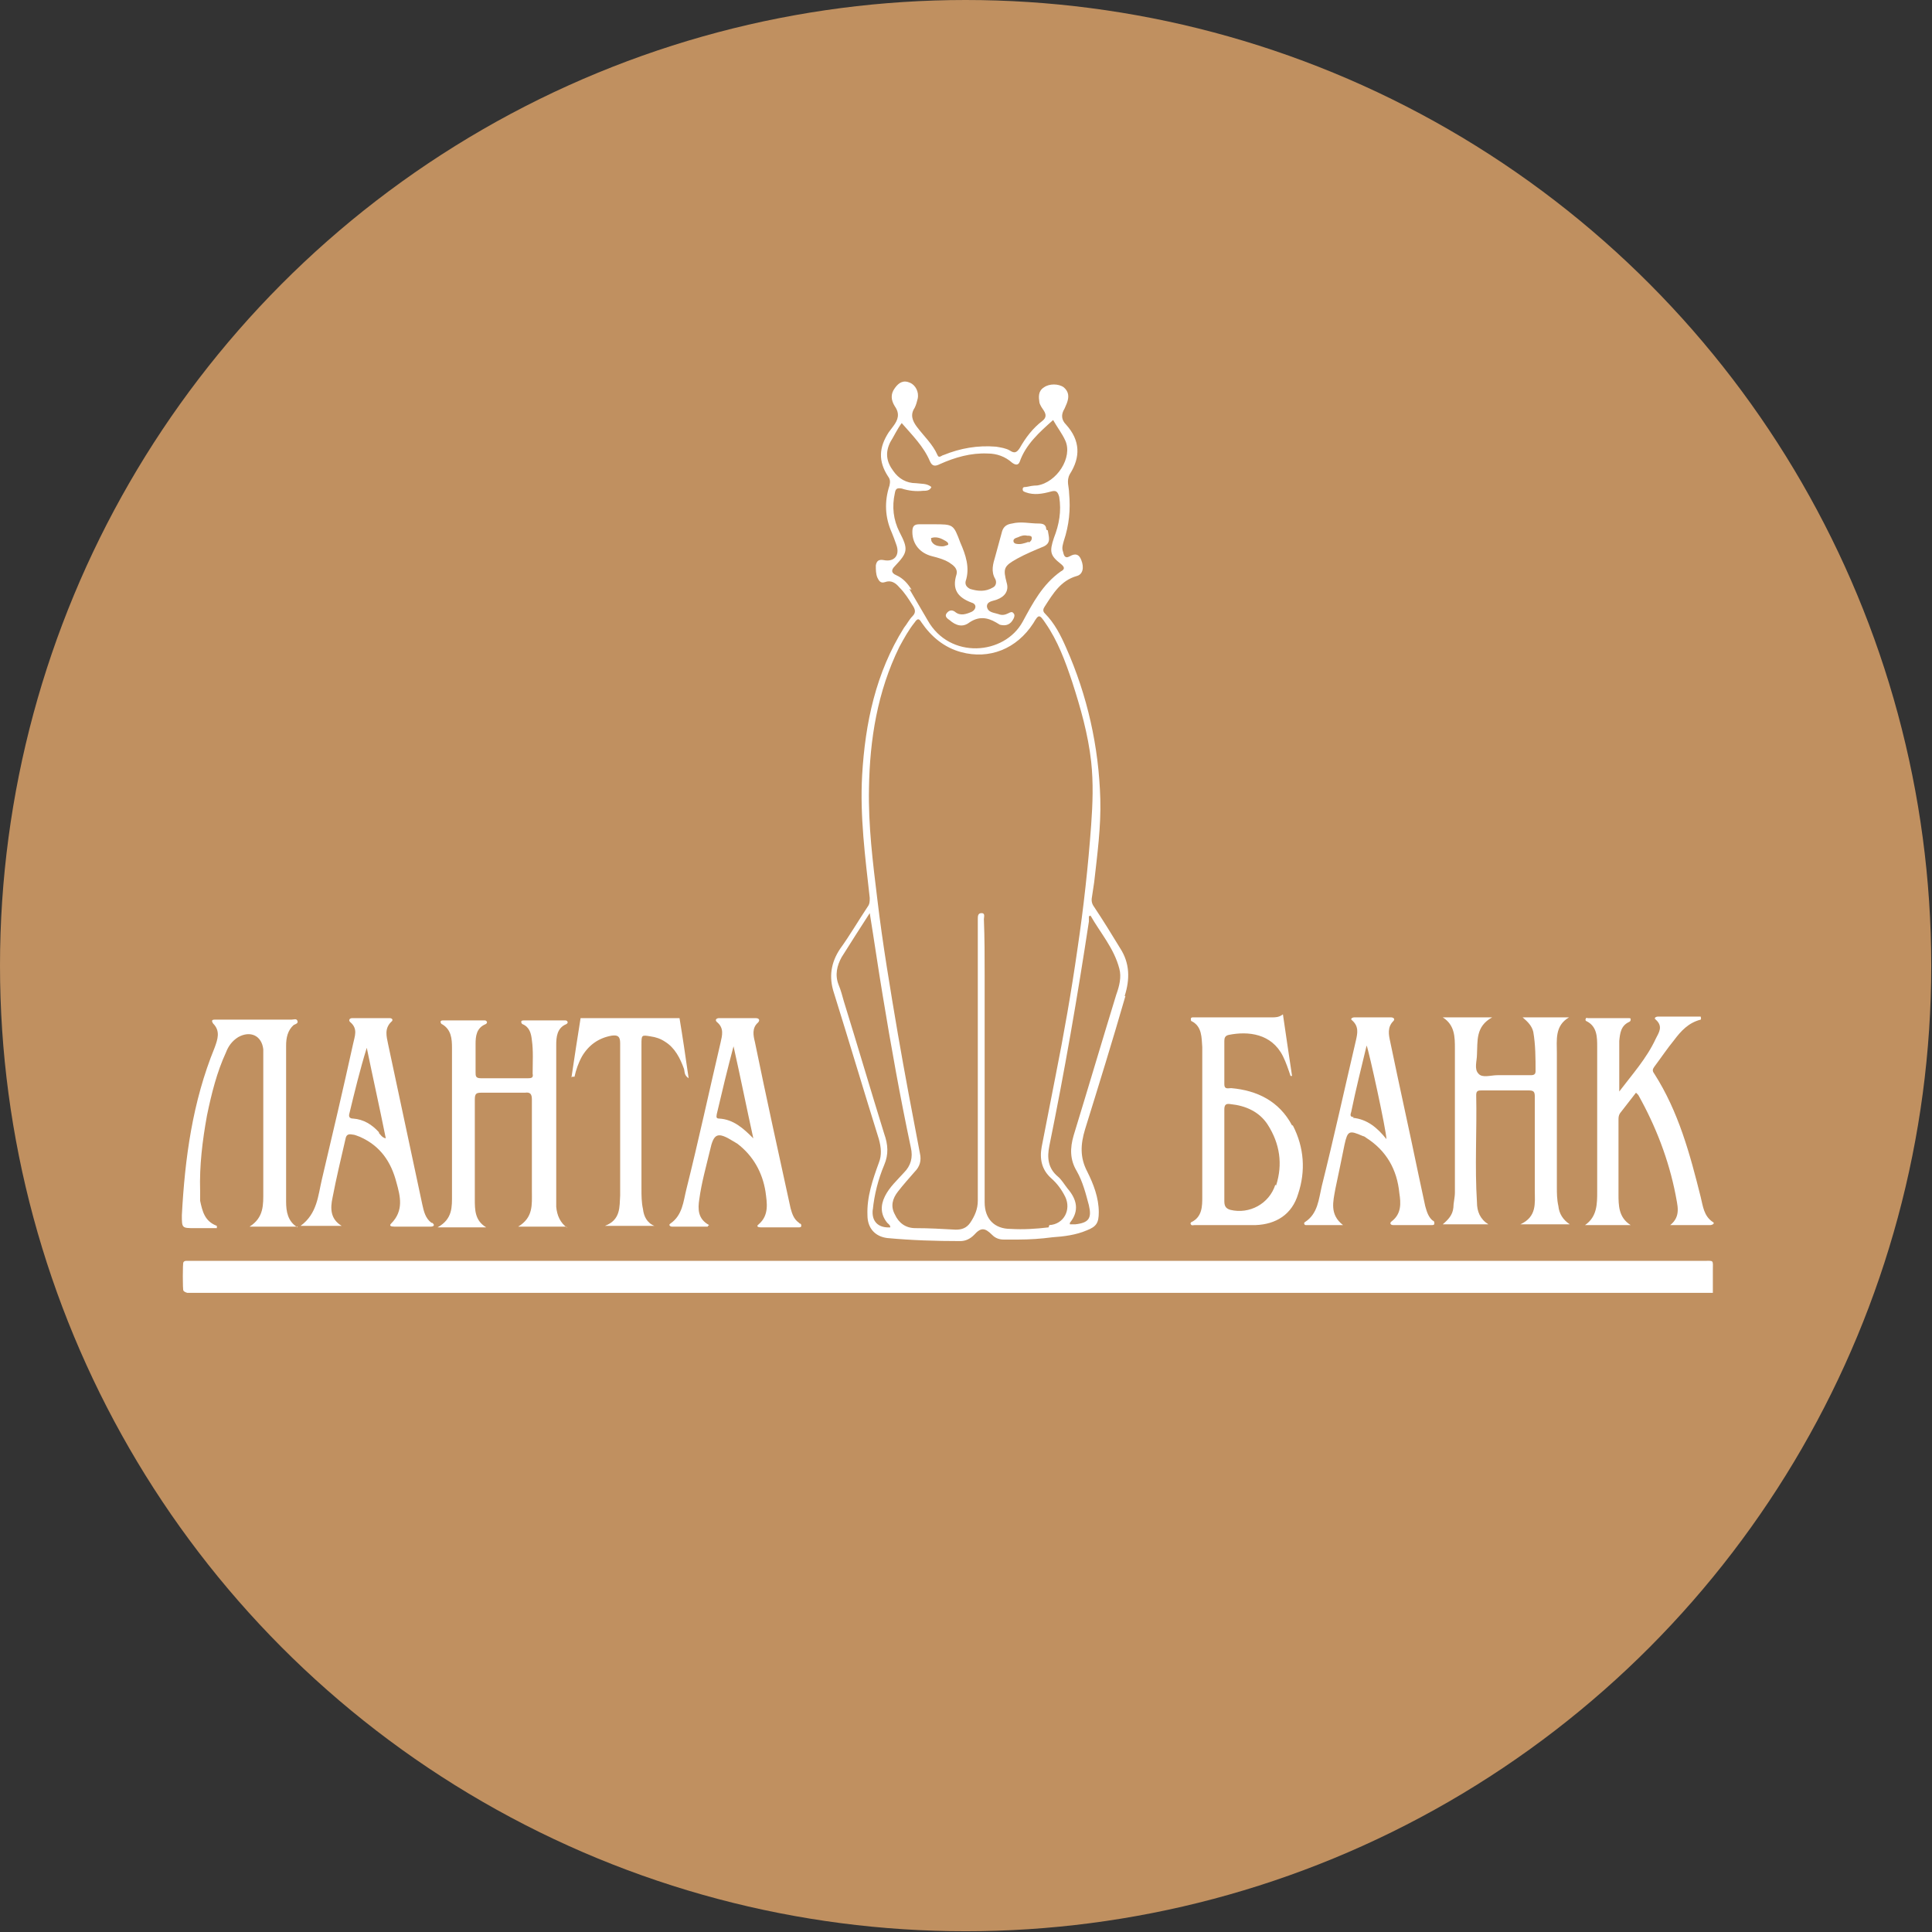
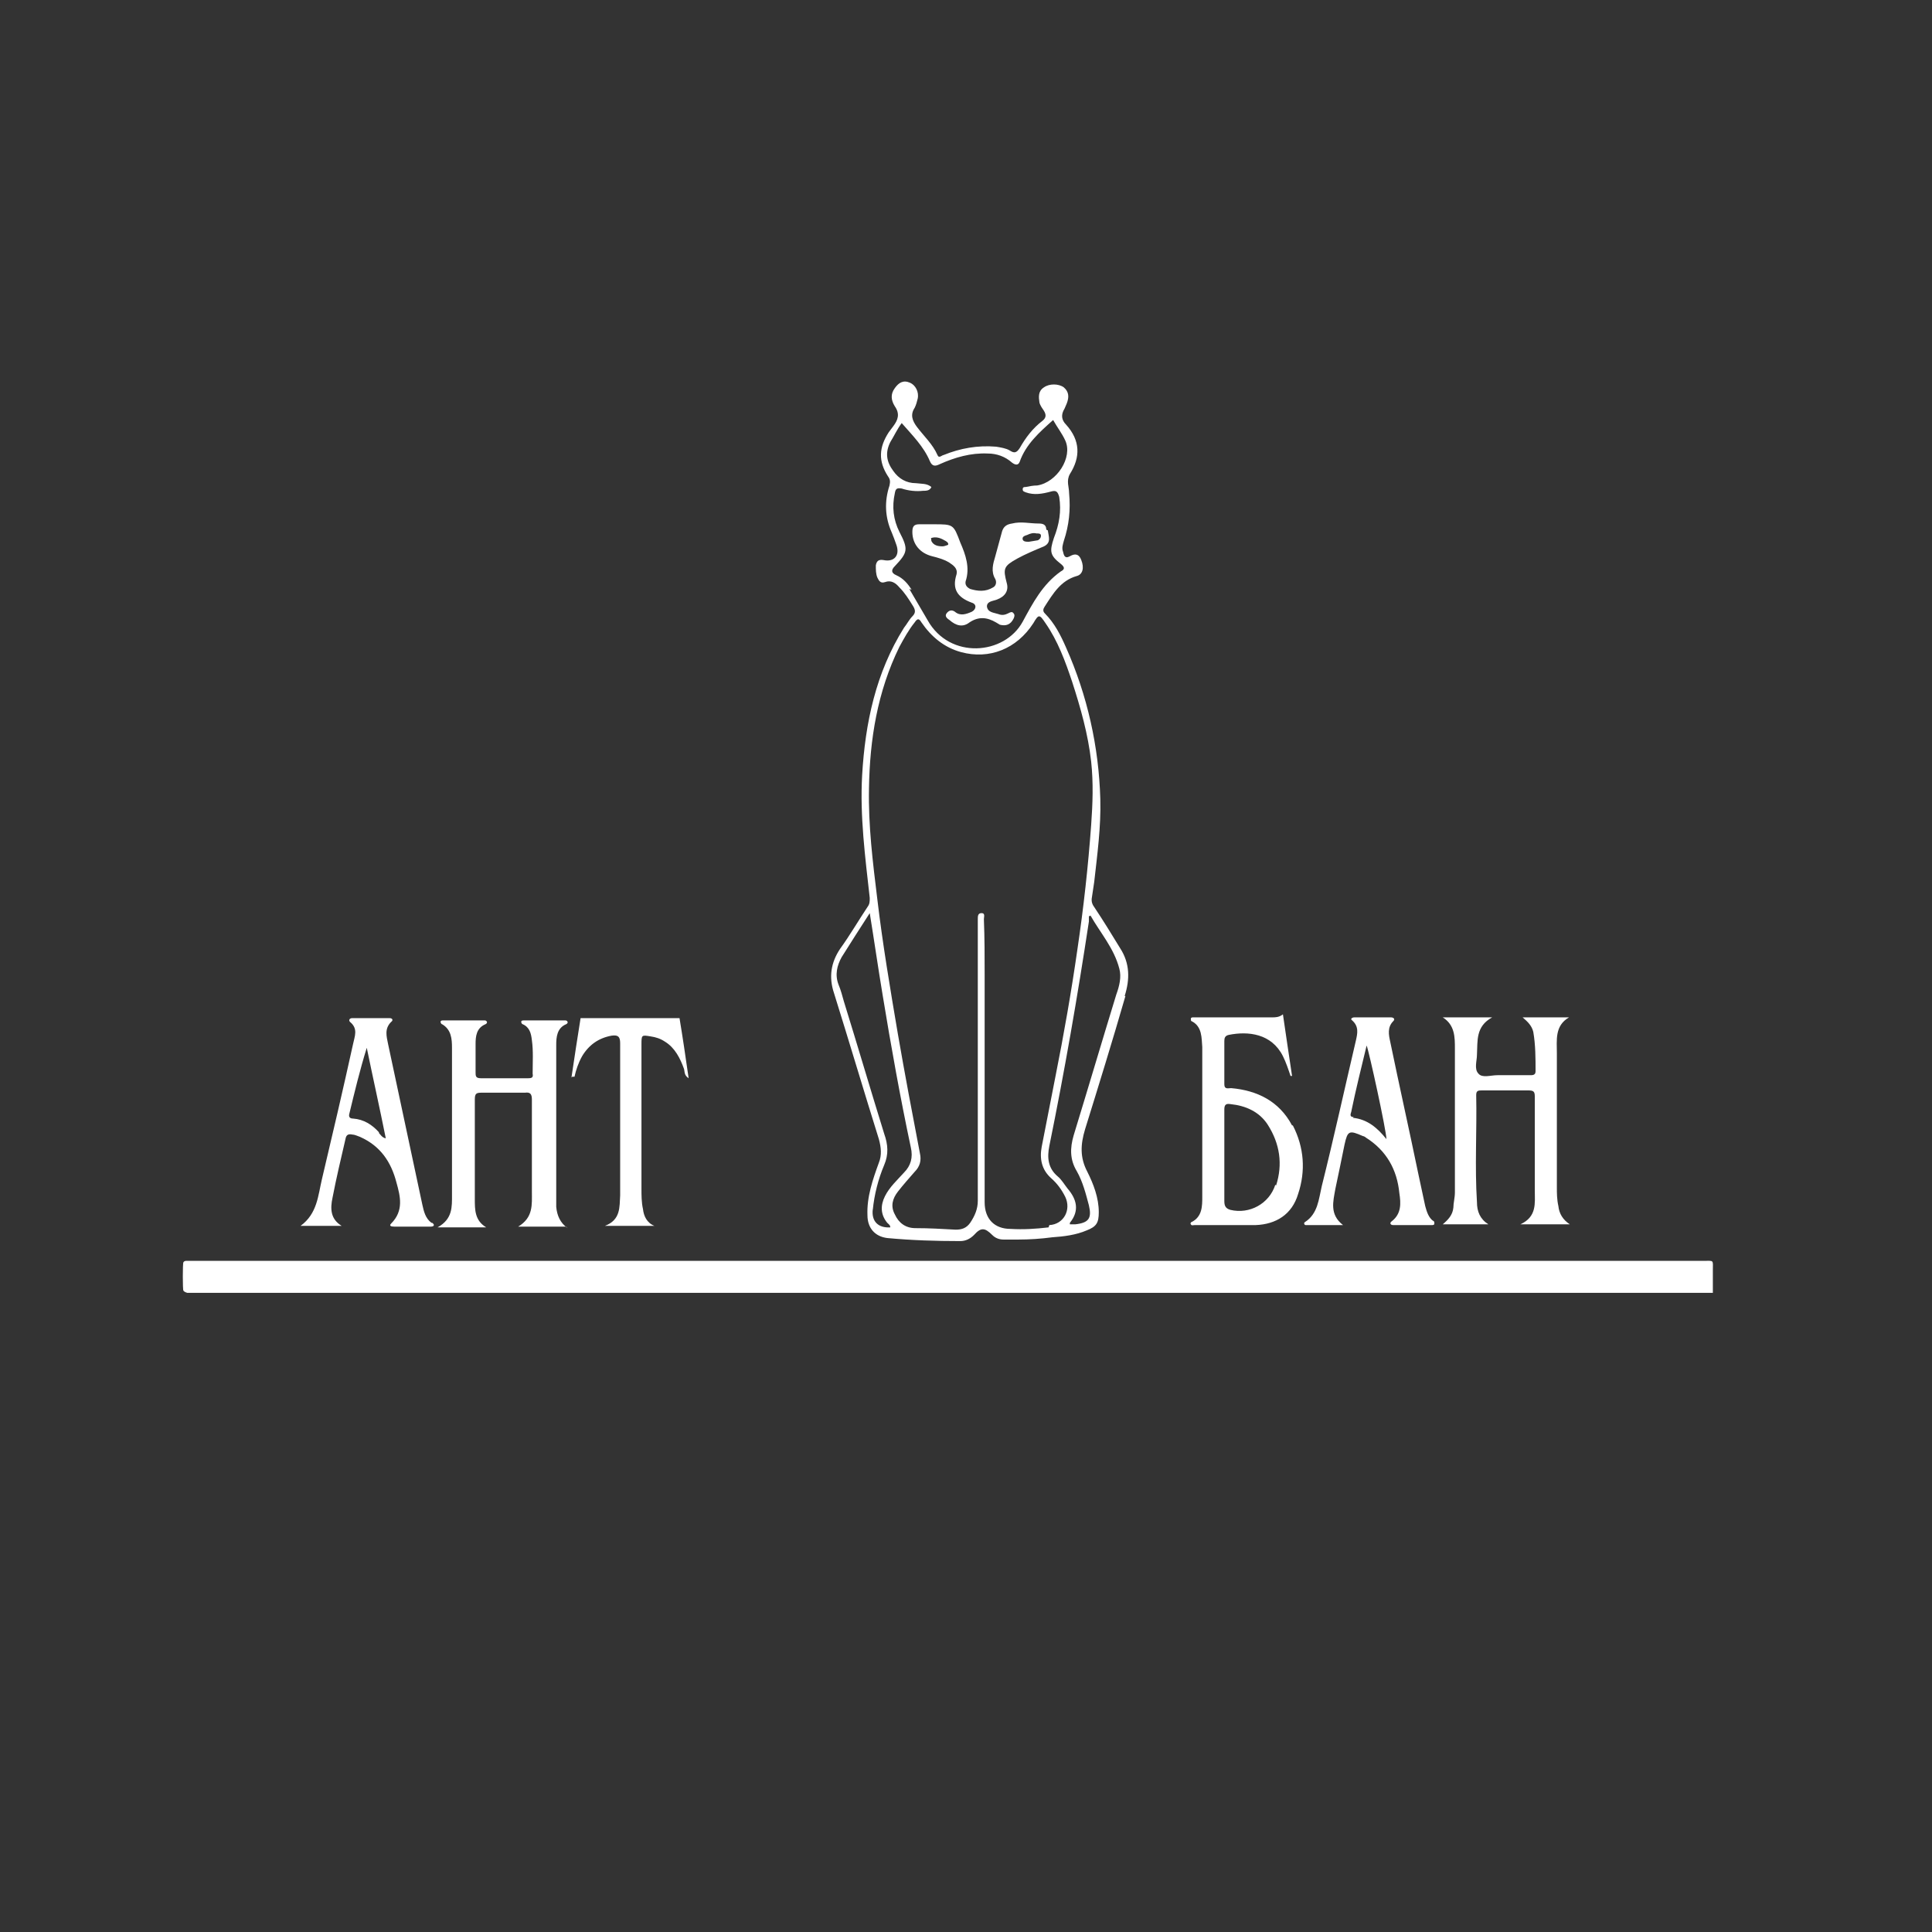
<svg xmlns="http://www.w3.org/2000/svg" id="_Слой_2" data-name="Слой 2" viewBox="0 0 25.39 25.39">
  <rect x="0" y="0" width="25.39" height="25.39" fill="#333333" stroke="none" />
  <defs>
    <style>
      .cls-1 {
        fill: #c09060;
      }

      .cls-1, .cls-2 {
        stroke-width: 0px;
      }

      .cls-2 {
        fill: #fff;
      }
    </style>
  </defs>
  <g id="_Слой_1-2" data-name="Слой 1">
    <g>
-       <circle class="cls-1" cx="12.69" cy="12.69" r="12.69" />
      <g>
        <path class="cls-2" d="m2.46,16.99s-.04-.01-.05-.03c-.01-.01-.01-.36,0-.37.01-.02.03-.02.04-.02.03,0,.06,0,.09,0,6.61,0,13.22,0,19.84,0,.15,0,.13-.02.13.13,0,.1,0,.19,0,.29H2.46Z" />
        <path class="cls-2" d="m7.44,16.12h-.63c.2-.12.18-.29.18-.46,0-.4,0-.81,0-1.21,0-.07-.02-.1-.09-.09-.19,0-.38,0-.57,0-.07,0-.09.01-.09.09,0,.44,0,.87,0,1.31,0,.14,0,.28.15.37h-.64c.2-.11.19-.27.19-.43,0-.64,0-1.29,0-1.93,0-.12-.01-.24-.13-.31-.01,0-.02-.02-.02-.03,0-.02.02-.02.04-.02.18,0,.36,0,.53,0,.02,0,.03,0,.04.02,0,.01,0,.02-.02.03-.12.05-.13.16-.13.26,0,.12,0,.25,0,.37,0,.05,0,.08.07.08.21,0,.41,0,.62,0,.05,0,.07-.01.06-.06,0-.15.01-.3-.01-.44-.01-.09-.03-.17-.12-.21-.01,0-.02-.02-.02-.03,0-.02.02-.02.04-.02.18,0,.36,0,.53,0,.02,0,.03,0,.04.02,0,.01,0,.02-.02.03-.12.05-.13.17-.13.27,0,.64,0,1.28,0,1.92,0,.07,0,.14,0,.21.01.11.05.21.15.28Z" />
        <path class="cls-2" d="m19.57,16.09h-.61c.07-.06.13-.12.14-.22,0-.06.02-.13.02-.2,0-.63,0-1.26,0-1.89,0-.15,0-.31-.16-.41h.65c-.22.12-.19.31-.2.49,0,.08-.04.19.02.25.05.06.16.02.25.02.14,0,.29,0,.43,0,.03,0,.07,0,.07-.05,0-.17,0-.35-.03-.52-.02-.08-.07-.13-.14-.19h.61c-.19.11-.16.3-.16.47,0,.59,0,1.18,0,1.76,0,.08,0,.16.02.25.01.1.06.18.15.24h-.65c.22-.1.19-.28.19-.44,0-.41,0-.83,0-1.24,0-.07-.02-.08-.09-.08-.2,0-.4,0-.6,0-.05,0-.08,0-.08.06.01.47-.02.94.01,1.41,0,.12.04.22.15.29Z" />
-         <path class="cls-2" d="m21.26,14.37c.19-.25.38-.46.5-.72.04-.08.1-.16,0-.25-.03-.02,0-.04.03-.04.19,0,.38,0,.56,0,.01.03,0,.04,0,.04-.16.04-.26.15-.35.27-.09.11-.17.23-.26.35-.02.03-.03.05,0,.09.32.5.47,1.06.61,1.62.03.12.04.25.16.33.01,0,.02.02,0,.03,0,0-.02.01-.03.01-.17,0-.35,0-.53,0,.15-.12.09-.27.07-.4-.09-.46-.26-.9-.49-1.31,0,0-.01-.01-.03-.03-.07.09-.14.18-.21.27-.02.03-.02.06-.02.09,0,.32,0,.64,0,.97,0,.15,0,.31.16.41h-.6c.16-.11.16-.28.16-.44,0-.63,0-1.27,0-1.9,0-.13,0-.27-.14-.34-.01,0-.02-.02-.01-.03,0-.02.02-.01.03-.01.18,0,.35,0,.53,0,.01,0,.03,0,.03.01,0,.02,0,.03-.02.04-.11.05-.12.15-.13.25,0,.23,0,.45,0,.71Z" />
-         <path class="cls-2" d="m3.91,16.12h-.63c.19-.12.18-.29.18-.46,0-.58,0-1.16,0-1.74,0-.04,0-.09,0-.13-.02-.18-.17-.25-.33-.16-.08.05-.13.12-.16.2-.12.26-.19.54-.25.83-.06.33-.1.66-.09.99,0,.04,0,.09,0,.13.03.14.06.27.22.33,0,0,0,.02,0,.03-.1,0-.19,0-.29,0-.17,0-.17,0-.17-.17.04-.75.14-1.49.43-2.2.04-.11.08-.22-.02-.32-.02-.03-.02-.05.02-.05.05,0,.1,0,.15,0,.29,0,.57,0,.86,0,.03,0,.07-.02.08.02.01.03-.03.04-.05.05-.08.07-.1.17-.1.27,0,.32,0,.63,0,.95,0,.37,0,.74,0,1.1,0,.13.02.26.15.34Z" />
        <path class="cls-2" d="m7.51,14.16c.04-.27.08-.53.12-.78.44,0,.86,0,1.3,0,.04.24.08.51.12.79-.06-.04-.05-.08-.06-.12-.05-.14-.12-.28-.25-.36-.06-.04-.12-.06-.19-.07-.12-.02-.12-.02-.12.11,0,.63,0,1.26,0,1.89,0,.09,0,.18.02.27.01.09.05.18.15.22h-.65c.21-.08.19-.25.2-.4,0-.67,0-1.33,0-2,0-.09-.03-.11-.11-.1-.17.03-.3.12-.39.27-.05.09-.08.18-.1.27,0,0-.02,0-.03,0Z" />
        <path class="cls-2" d="m14.78,13.09c.07-.22.07-.43-.06-.63-.11-.18-.22-.36-.34-.54-.03-.04-.04-.08-.03-.13.01-.07.02-.14.03-.2.04-.36.09-.72.08-1.09-.02-.69-.17-1.36-.45-1.99-.07-.16-.15-.32-.28-.45-.03-.03-.02-.06,0-.09.11-.17.21-.34.42-.4.08-.02.1-.11.06-.21-.03-.08-.08-.09-.15-.05-.07.04-.08-.02-.09-.06-.02-.05,0-.1.01-.14.07-.21.09-.41.07-.63,0-.08-.04-.16.01-.25.14-.22.14-.44-.05-.65-.06-.06-.07-.13-.02-.21.01-.02.02-.05.03-.07.03-.08.03-.15-.04-.21-.07-.05-.19-.05-.26,0-.08.05-.07.13-.06.2.01.04.04.08.06.11.03.05.03.09-.02.13-.13.1-.22.22-.3.36-.04.06-.07.07-.13.03-.05-.03-.12-.04-.18-.05-.24-.02-.47.02-.69.11-.02,0-.06.05-.08,0-.06-.14-.18-.25-.27-.37-.06-.08-.09-.16-.03-.25.02-.04.03-.08.04-.12.02-.09-.03-.18-.1-.21-.09-.04-.15,0-.2.07-.06.08-.05.16,0,.24.07.1.04.18-.02.26-.02.03-.04.05-.06.08-.13.2-.14.38-.01.58.03.04.03.07.02.12-.07.21-.06.42.03.62.02.05.04.1.06.16.05.14-.03.23-.17.2-.06-.01-.09.01-.1.07,0,.06,0,.11.02.16.02.04.04.08.1.06.08-.03.14.01.19.07.07.07.12.15.17.23.04.06.05.1,0,.15-.04.04-.07.1-.11.15-.37.59-.51,1.25-.55,1.94-.03.54.04,1.07.1,1.61,0,.05,0,.08-.03.12-.12.18-.23.37-.36.55-.12.18-.15.37-.08.58.2.64.39,1.28.59,1.92.03.11.04.21,0,.31-.08.22-.16.45-.15.69,0,.17.1.28.26.3.32.03.64.04.96.04.07,0,.13-.03.18-.08.09-.1.14-.1.24,0,.04.04.09.06.15.06.06,0,.12,0,.19,0,.15,0,.3-.01.45-.03.15-.01.31-.03.45-.09.13-.05.16-.1.16-.24,0-.19-.07-.37-.15-.53-.1-.19-.09-.36-.03-.56.18-.58.36-1.16.53-1.75Zm-2.8-5.34c-.05-.08-.11-.15-.2-.19-.07-.03-.07-.07-.02-.12.17-.18.18-.22.06-.45-.08-.16-.1-.33-.06-.51.01-.06.03-.07.09-.06.09.03.19.04.28.03.04,0,.09,0,.11-.05-.06-.05-.13-.04-.2-.05-.13,0-.23-.06-.3-.16-.09-.12-.11-.24-.04-.38.05-.08.09-.17.15-.25.14.16.29.31.37.5.03.07.07.07.13.04.2-.09.41-.15.63-.14.12,0,.23.04.32.12.04.03.08.04.1-.01.08-.23.26-.39.44-.55.05.09.12.18.16.27.1.22-.11.55-.37.59-.05,0-.1.01-.15.02-.02,0-.04,0-.04.03,0,.03.02.03.04.04.11.04.22.02.33-.01.07-.02.09,0,.11.07.03.19,0,.36-.07.54-.06.18-.05.23.09.34.05.04.06.07,0,.1-.24.17-.37.42-.5.66-.24.44-.96.5-1.25-.02-.08-.14-.16-.27-.24-.41Zm-.51,8.15c.02-.2.07-.4.15-.59.06-.14.05-.27,0-.41-.18-.58-.35-1.16-.53-1.74-.02-.07-.04-.15-.07-.22-.05-.13-.02-.25.04-.36.12-.19.24-.38.37-.58.06.37.11.72.17,1.08.11.67.23,1.34.37,2,.03.13,0,.24-.09.33-.09.1-.19.19-.25.31-.06.12-.06.24.03.35.02.02.04.03.04.06-.16.01-.25-.08-.23-.24Zm2.31.23c-.17.02-.33.03-.5.02-.21,0-.34-.13-.34-.35,0-.33,0-.66,0-1,0-.66,0-1.32,0-1.98,0-.25,0-.49-.01-.74,0-.03.02-.08-.03-.08-.05,0-.05.04-.05.08,0,.26,0,.52,0,.78,0,.37,0,.74,0,1.1,0,.61,0,1.22,0,1.82,0,.11-.04.2-.1.29-.05.07-.11.09-.19.09-.18-.01-.35-.02-.53-.02-.13,0-.22-.07-.27-.18-.06-.11-.03-.21.04-.3.07-.09.15-.18.22-.26.07-.07.09-.15.07-.24-.1-.52-.2-1.05-.29-1.57-.1-.59-.2-1.18-.27-1.77-.06-.49-.12-.97-.11-1.46.01-.64.11-1.27.4-1.86.06-.11.12-.22.2-.32.04-.06.06-.05.09,0,.13.19.3.33.52.39.37.1.73-.04.95-.38.07-.12.08-.12.16,0,.16.23.26.5.35.77.11.34.21.69.25,1.05.03.28.02.55,0,.83-.04.55-.1,1.09-.18,1.63-.08.56-.18,1.13-.29,1.68-.06.31-.12.61-.18.92-.03.16,0,.3.12.41.08.07.14.15.19.25.08.17-.02.36-.21.37Zm.37-.74c.08.14.12.3.16.45.04.17,0,.23-.18.25-.02,0-.05,0-.07,0,0,0,0-.01,0-.02.13-.16.09-.31-.03-.45-.04-.05-.08-.12-.13-.16-.13-.11-.14-.25-.11-.4.2-.98.37-1.96.52-2.95,0-.02,0-.05,0-.07,0,0,.02,0,.02-.01.13.23.31.43.38.7.03.11,0,.23-.04.34-.19.62-.37,1.23-.56,1.85-.05.17-.05.32.04.47Z" />
        <path class="cls-2" d="m16.98,14.79c-.17-.32-.46-.46-.8-.49-.04,0-.09.02-.09-.05,0-.19,0-.38,0-.57,0-.04.01-.07.06-.08.25-.05.56-.02.71.28.04.08.07.17.1.26,0,0,.02,0,.02,0-.04-.27-.08-.53-.12-.81-.05.04-.1.04-.14.04-.3,0-.6,0-.9,0-.05,0-.09,0-.14,0-.01,0-.03,0-.03.02,0,.01,0,.03.01.03.14.07.13.22.14.34,0,.25,0,.49,0,.74,0,.41,0,.82,0,1.23,0,.12,0,.26-.14.33-.01,0-.02.02-.01.03.01.02.03.01.05.01.27,0,.53,0,.8,0,.27-.01.48-.14.56-.41.1-.3.08-.61-.07-.9Zm-.22.78c-.08.25-.34.39-.59.33-.07-.02-.08-.06-.08-.12,0,0,0-.01,0-.02,0-.2,0-.39,0-.59s0-.39,0-.59c0-.06.02-.08.08-.07.2.02.38.1.49.27.16.25.2.52.11.8Z" />
        <path class="cls-2" d="m18.84,16.05c-.07-.05-.09-.13-.11-.2-.03-.14-.06-.28-.09-.42-.12-.58-.25-1.16-.37-1.74-.02-.09-.04-.19.04-.27.03-.03,0-.05-.03-.05-.16,0-.32,0-.48,0-.03,0-.06.02-.03.04.09.08.07.17.05.26-.15.64-.29,1.28-.45,1.92-.04.17-.05.36-.22.47-.02.01-.01.04.01.04.16,0,.32,0,.49,0-.18-.14-.13-.31-.1-.48.04-.19.08-.38.12-.58.04-.18.06-.19.24-.11.01,0,.03.01.04.02.27.17.41.42.44.73.02.13.03.27-.1.37-.03.02-.02.05.02.05.17,0,.34,0,.5,0,.02,0,.04,0,.04-.02,0-.02,0-.03-.02-.04Zm-1.05-1.37c-.07,0-.03-.06-.03-.08.06-.29.13-.57.2-.86.03.07.26,1.12.26,1.23-.12-.15-.25-.26-.44-.28Z" />
-         <path class="cls-2" d="m10.5,16.07c-.07-.05-.09-.12-.11-.19-.16-.73-.32-1.46-.47-2.19-.02-.08-.04-.18.04-.25.03-.03.02-.06-.03-.06-.16,0-.32,0-.48,0-.03,0-.06.02-.03.05.1.08.07.18.05.27-.15.64-.29,1.29-.45,1.93-.04.16-.05.34-.21.45-.03.02,0,.04.02.04.16,0,.31,0,.47,0,0,0,.01-.02.02-.02-.15-.08-.15-.21-.13-.34.03-.22.09-.43.14-.64.05-.23.1-.25.31-.12.02.01.03.02.05.03.21.16.33.38.37.63.02.15.05.31-.09.43-.04.03,0,.04.03.04.16,0,.33,0,.49,0,.02,0,.04,0,.04-.02,0-.01,0-.03-.02-.03Zm-1.05-1.37c-.05,0-.03-.04-.03-.06.07-.3.14-.59.22-.89.09.4.17.8.26,1.21-.13-.13-.26-.25-.45-.26Z" />
        <path class="cls-2" d="m5.67,16.07c-.08-.06-.1-.15-.12-.24-.15-.7-.3-1.41-.45-2.11-.02-.1-.05-.2.04-.29.03-.02.02-.05-.02-.05-.16,0-.33,0-.49,0-.04,0-.05.03-.03.05.11.09.06.19.04.29-.13.59-.27,1.19-.41,1.78-.05.21-.06.45-.28.61h.54c-.15-.09-.15-.23-.12-.37.05-.26.11-.51.17-.77.01-.06.04-.07.09-.06.03,0,.07.02.1.03.27.12.41.33.48.6.05.18.1.37-.07.54-.03.03,0,.04.04.04.16,0,.32,0,.48,0,.04,0,.06-.02.02-.05Zm-.69-1.19c-.09-.1-.2-.17-.34-.18-.04,0-.06-.02-.05-.06.07-.29.14-.58.23-.87.08.39.17.79.25,1.19-.05-.01-.07-.05-.09-.07Z" />
-         <path class="cls-2" d="m13.75,6.96c0-.07-.05-.08-.1-.08-.12,0-.23-.03-.35,0-.07.01-.11.04-.13.1-.03.11-.06.22-.09.33-.03.1-.06.2,0,.3.02.04.01.09-.03.11-.1.06-.2.05-.3.02-.04-.02-.07-.05-.06-.1,0,0,0,0,0,0,.06-.18,0-.35-.07-.51-.09-.24-.09-.24-.35-.24-.06,0-.12,0-.19,0-.07,0-.09.03-.09.1,0,.16.1.28.26.32.08.02.15.04.22.08.06.04.12.08.1.16-.06.19.01.3.2.37.07.02.06.09,0,.12-.07.03-.15.06-.22,0-.04-.03-.08-.02-.11.02-.03.04.01.07.04.09.08.07.17.1.26.03.12-.08.23-.07.35,0,.02.01.03.02.05.03.08.02.14,0,.18-.08.01-.02.02-.05,0-.07-.02-.03-.05-.01-.07,0-.04.02-.08.03-.13.01-.06-.02-.14-.02-.15-.1,0-.07.08-.07.13-.09.11-.04.16-.12.13-.22-.05-.19-.04-.22.14-.32.11-.06.23-.11.35-.16.1-.05.06-.13.05-.21Zm-1.29.2s-.05.02-.07.02c-.06,0-.12-.01-.15-.07,0-.02-.01-.04,0-.04.06-.02.12,0,.17.03.02.01.06.03.05.06Zm1.06-.04s-.08.03-.12.03c-.03,0-.07,0-.08-.03-.01-.04.03-.05.06-.06.04-.02.08-.03.12-.02.03,0,.06,0,.06.03,0,.03-.02.05-.04.06Z" />
+         <path class="cls-2" d="m13.75,6.96c0-.07-.05-.08-.1-.08-.12,0-.23-.03-.35,0-.07.01-.11.04-.13.1-.03.11-.06.22-.09.33-.03.1-.06.2,0,.3.02.04.01.09-.03.11-.1.06-.2.05-.3.02-.04-.02-.07-.05-.06-.1,0,0,0,0,0,0,.06-.18,0-.35-.07-.51-.09-.24-.09-.24-.35-.24-.06,0-.12,0-.19,0-.07,0-.09.03-.09.1,0,.16.1.28.26.32.08.02.15.04.22.08.06.04.12.08.1.16-.06.19.01.3.2.37.07.02.06.09,0,.12-.07.03-.15.06-.22,0-.04-.03-.08-.02-.11.02-.03.04.01.07.04.09.08.07.17.1.26.03.12-.08.23-.07.35,0,.02.01.03.02.05.03.08.02.14,0,.18-.08.01-.02.02-.05,0-.07-.02-.03-.05-.01-.07,0-.04.02-.08.03-.13.01-.06-.02-.14-.02-.15-.1,0-.07.08-.07.13-.09.11-.04.16-.12.13-.22-.05-.19-.04-.22.14-.32.11-.06.23-.11.35-.16.1-.05.06-.13.05-.21Zm-1.29.2s-.05.02-.07.02c-.06,0-.12-.01-.15-.07,0-.02-.01-.04,0-.04.06-.02.12,0,.17.03.02.01.06.03.05.06Zm1.06-.04c-.03,0-.07,0-.08-.03-.01-.04.03-.05.06-.06.04-.02.08-.03.12-.02.03,0,.06,0,.06.03,0,.03-.02.05-.04.06Z" />
      </g>
    </g>
  </g>
</svg>